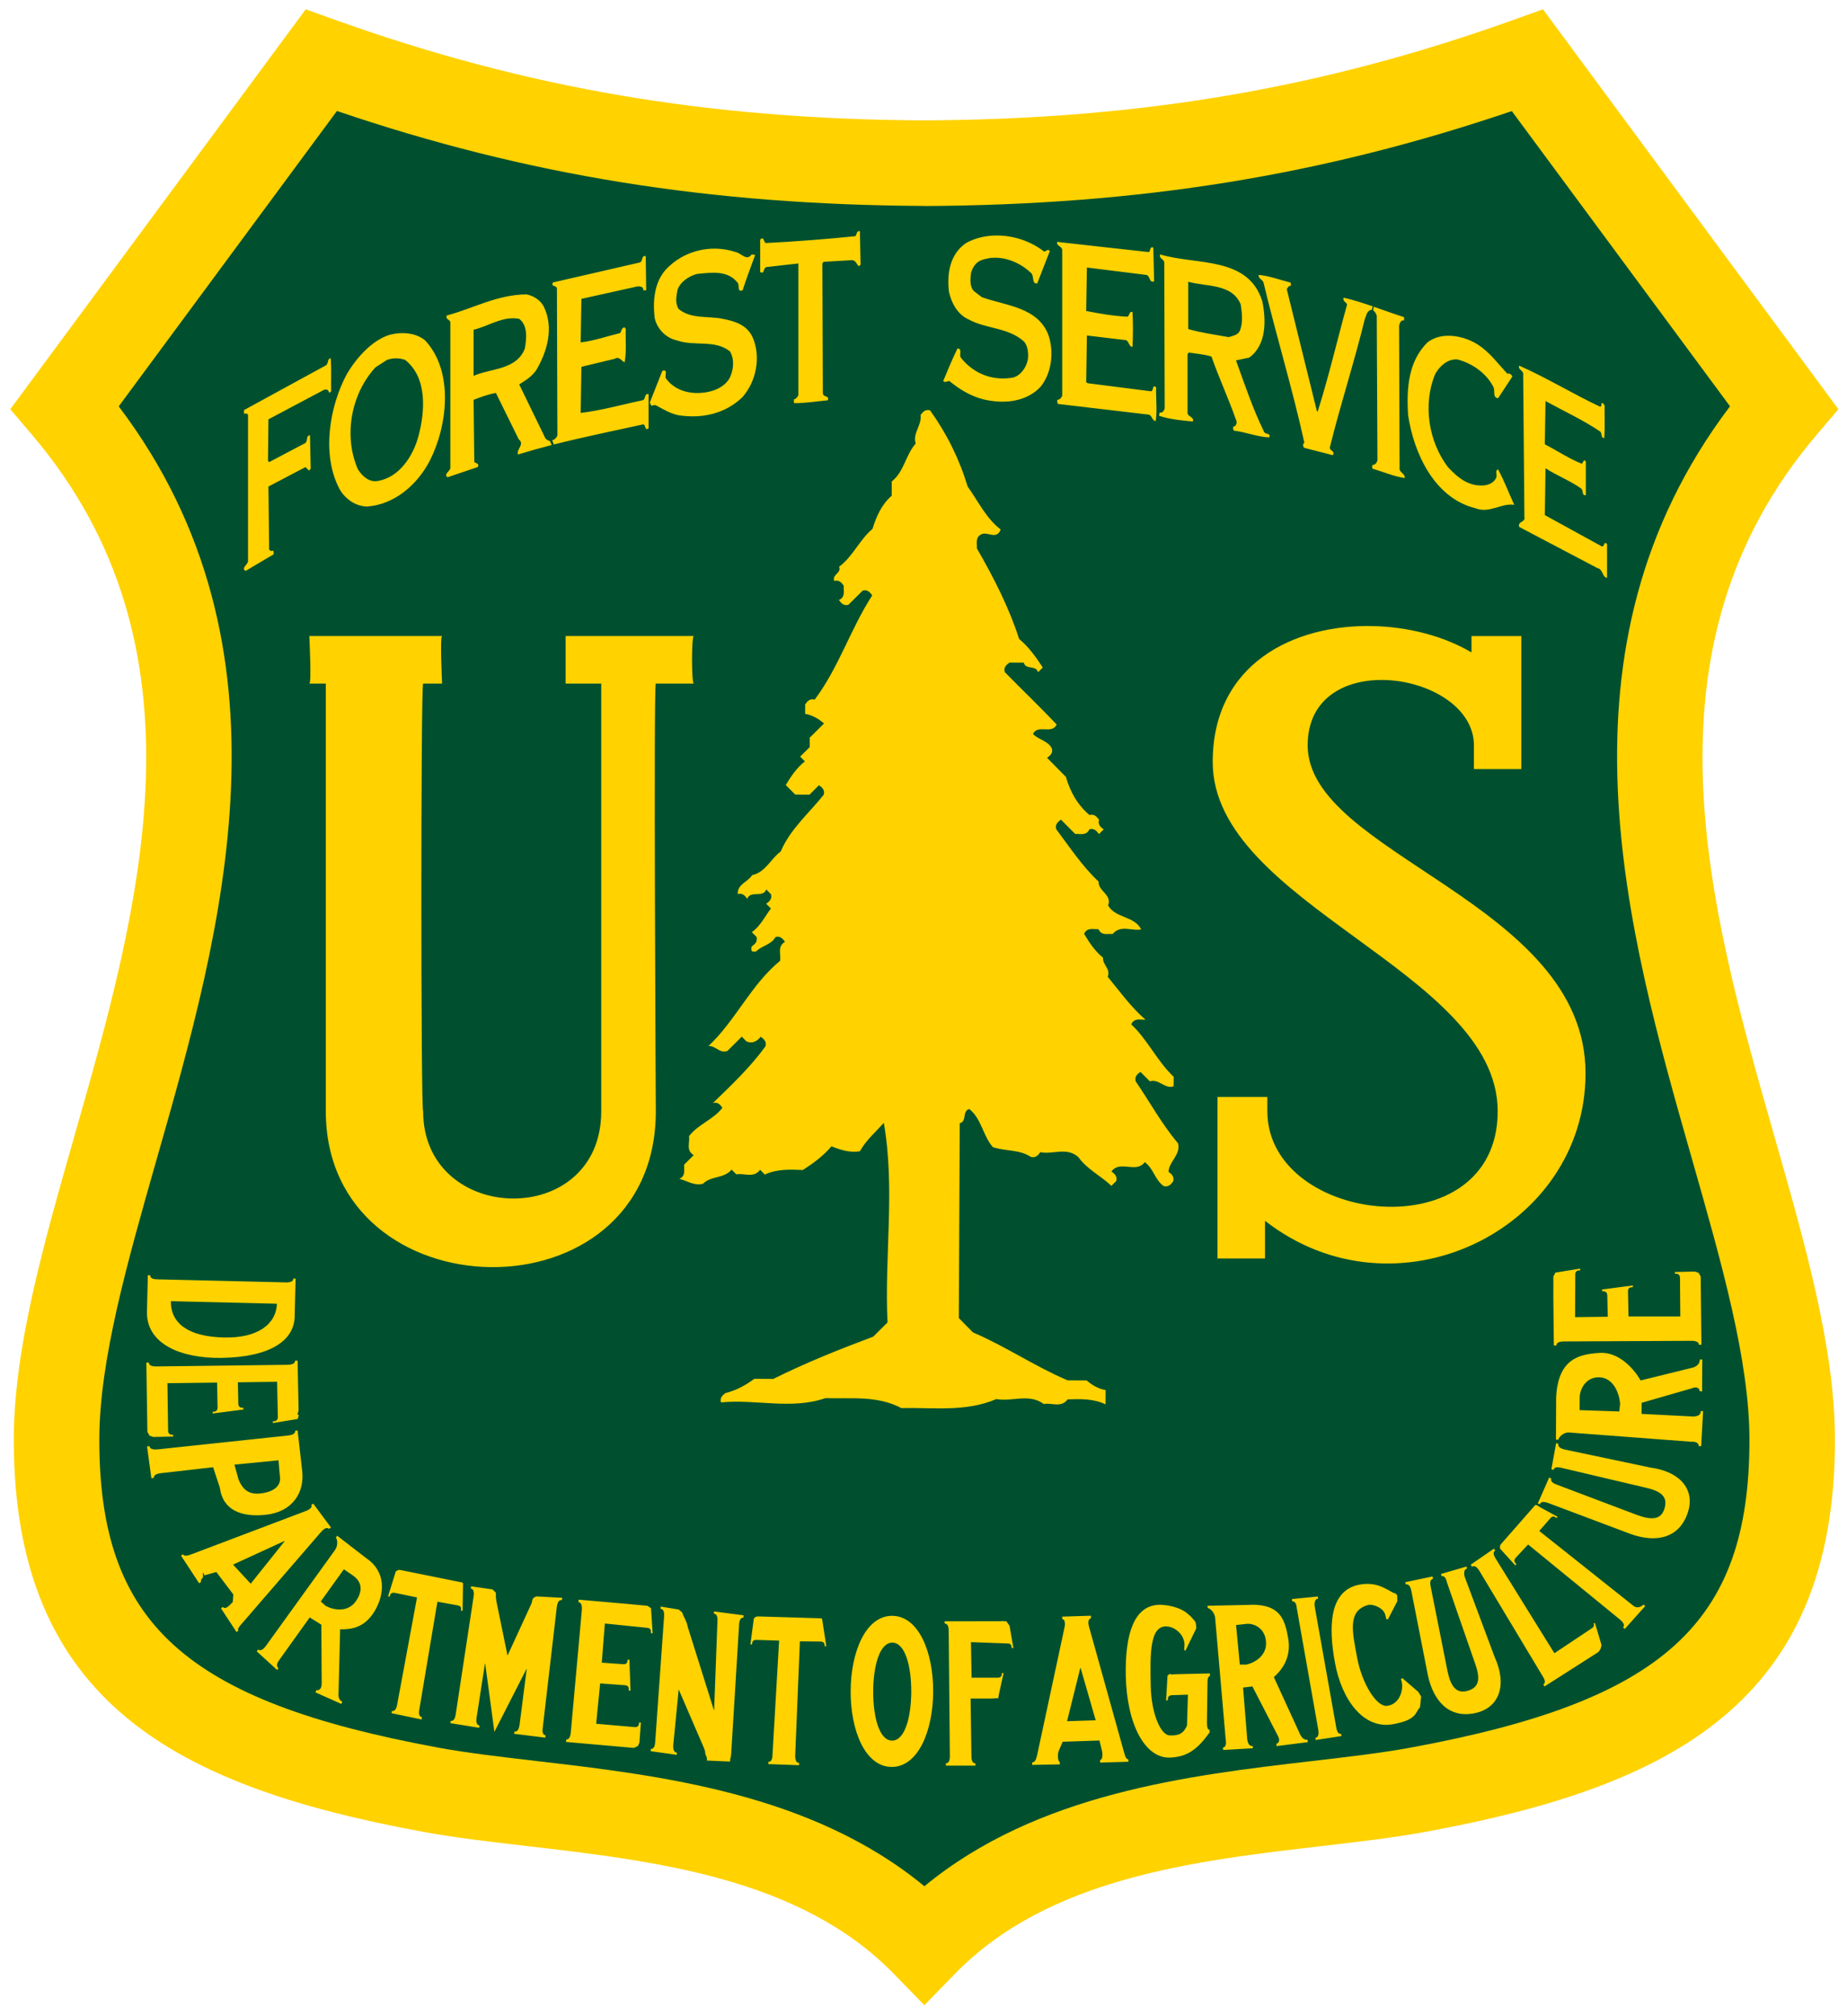
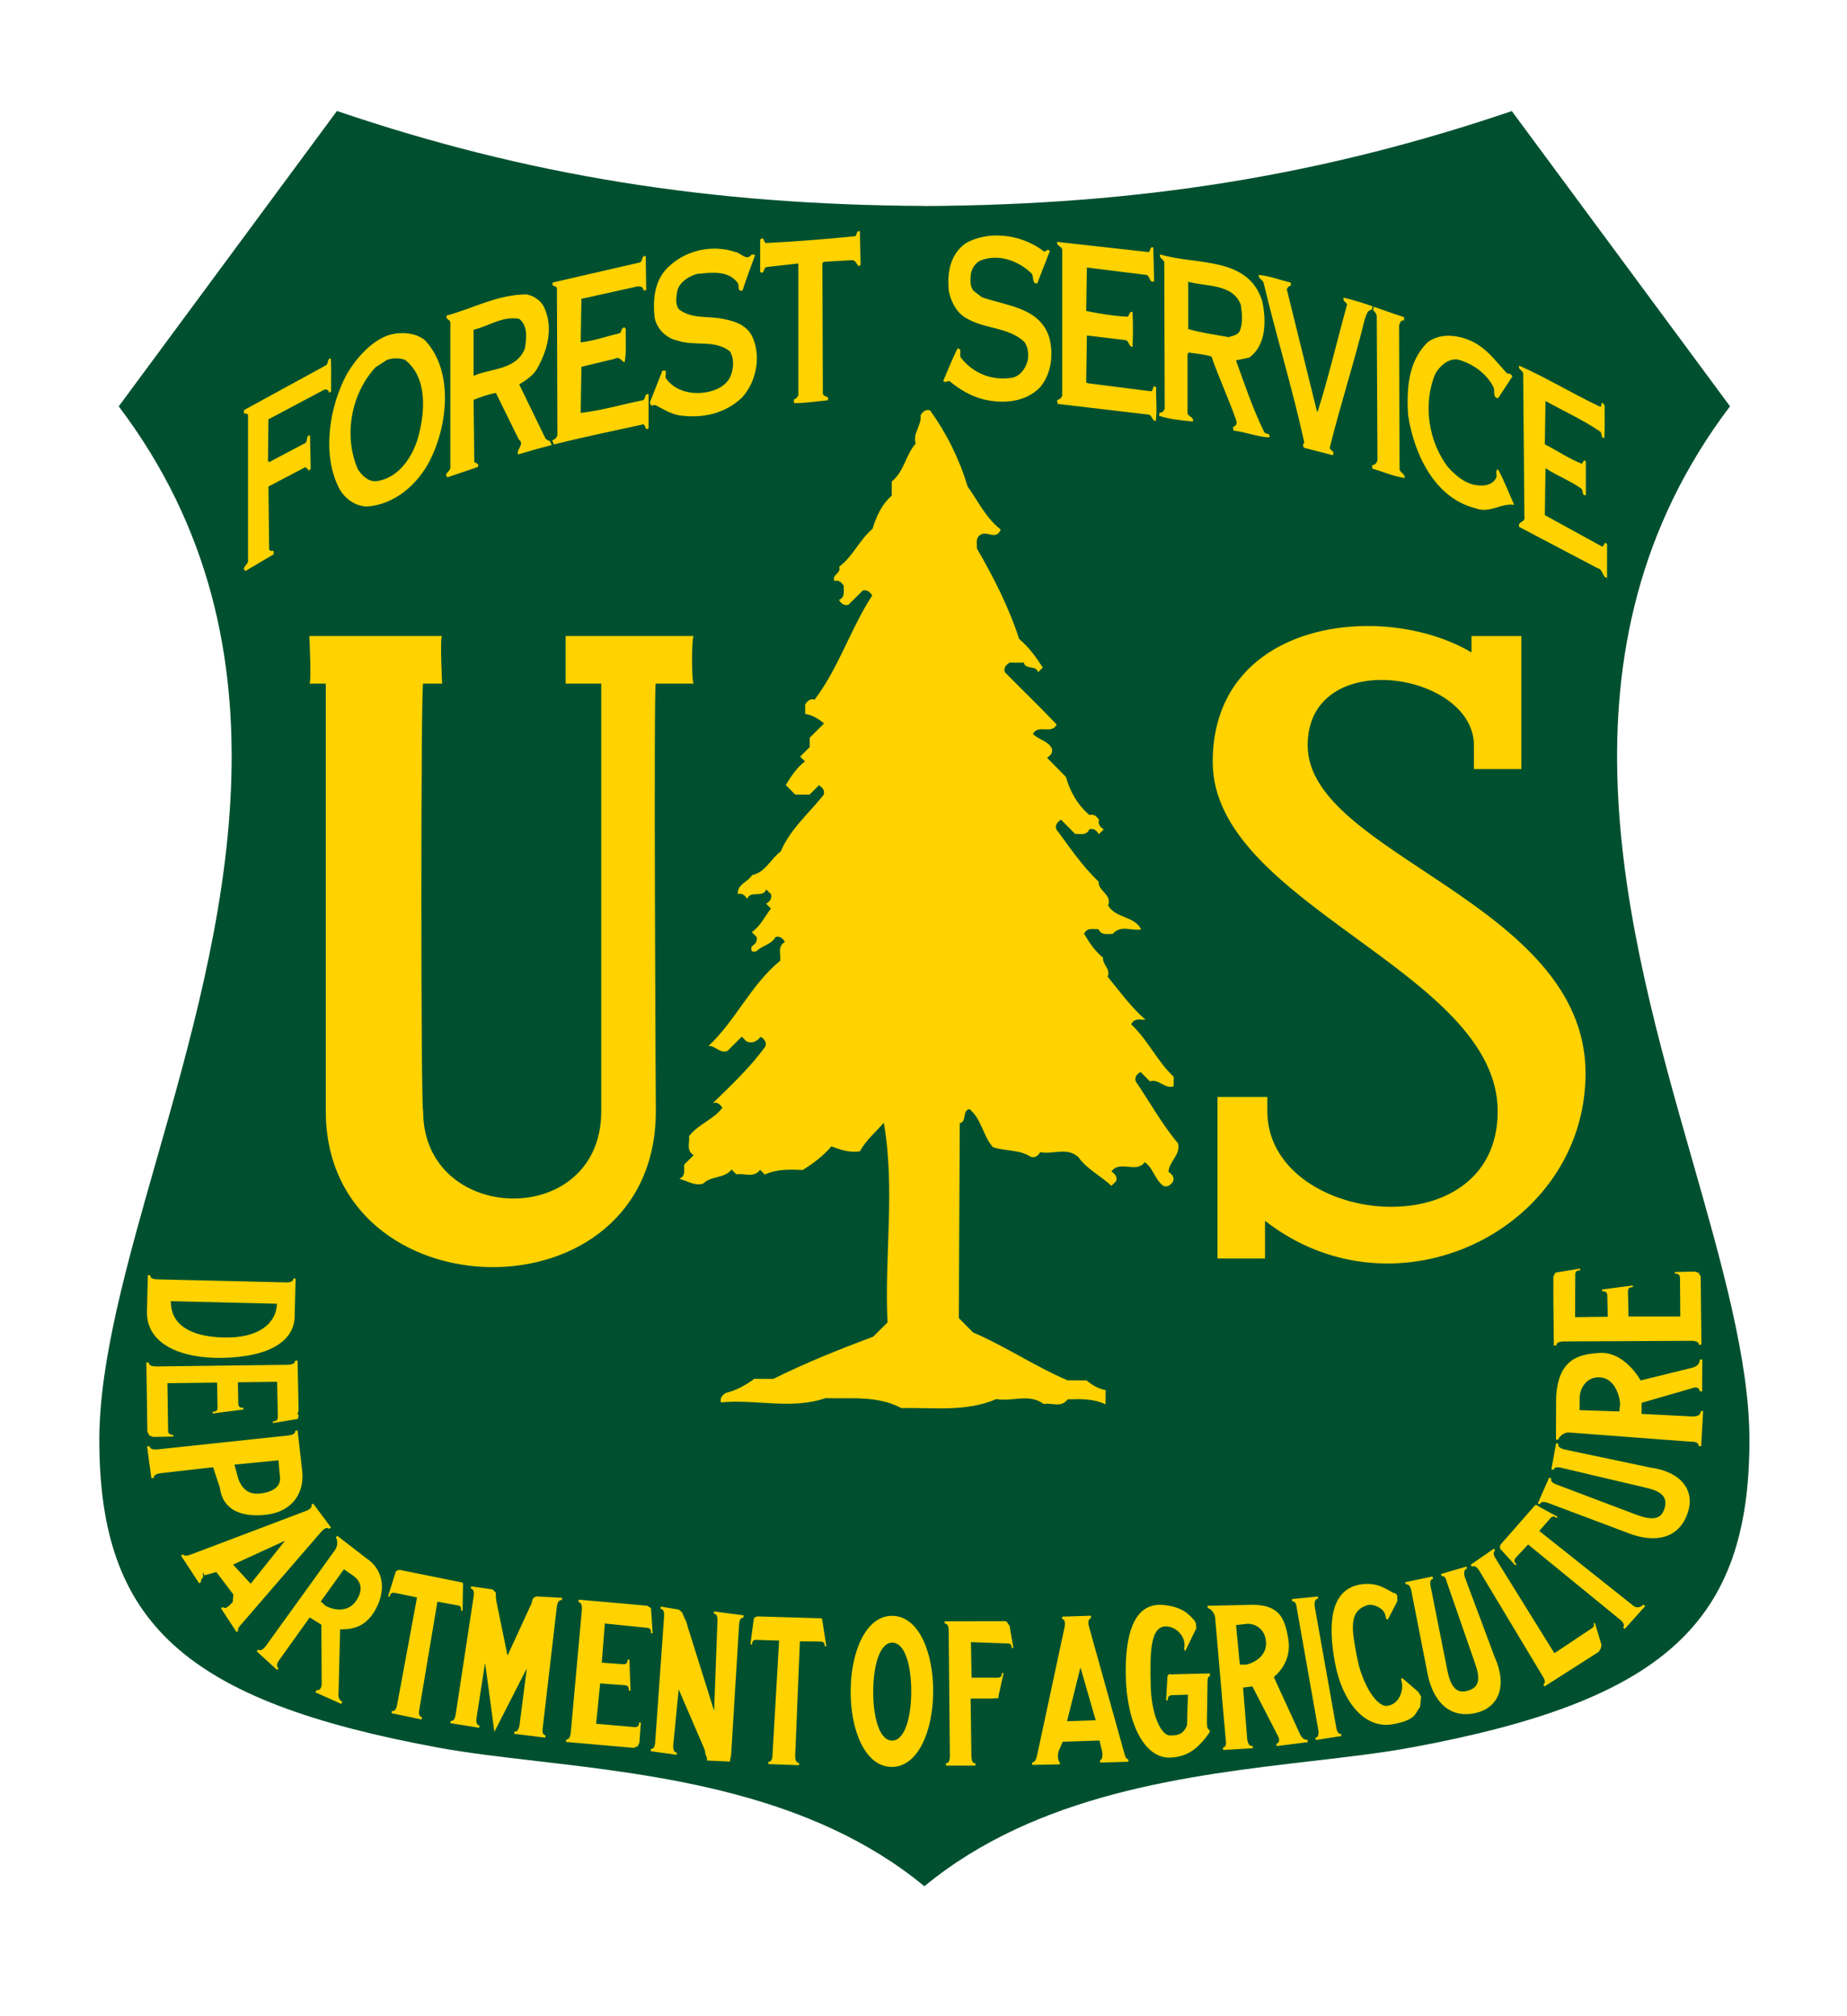
<svg xmlns="http://www.w3.org/2000/svg" preserveAspectRatio="xMidYMid slice" xml:space="preserve" height="120px" viewBox="0 0 182 198.395" width="110px" version="1.1">
  <g transform="matrix(1.25 0 0 -1.25 153.57 205.66)">
    <g>
-       <path d="m20.282 130.28 1.73 2.033-1.587 2.148-20.198 27.321-1.488 2.012-2.353-0.844c-15.039-5.376-29.343-7.814-46.384-7.899-17.021 0.085-31.328 2.523-46.367 7.899l-2.353 0.844-1.488-2.012-20.194-27.321-1.59-2.148 1.73-2.033c14.28-16.806 8.464-37.171 3.333-55.138-2.462-8.624-4.787-16.765-4.787-23.967 0-20.681 12.884-27.29 32.23-30.848 2.496-0.46 5.254-0.78 8.172-1.12 10.102-1.171 21.556-2.503 28.914-10.055l2.411-2.475 2.411 2.475c7.354 7.552 18.808 8.883 28.914 10.055 2.918 0.34 5.673 0.661 8.168 1.12 19.346 3.558 32.234 10.167 32.234 30.848 0 7.201-2.325 15.342-4.791 23.967-5.131 17.967-10.947 38.332 3.333 55.138" fill="#ffd200" />
      <path d="m-49.987 148.31c16.96 0.085 31.342 2.404 46.272 7.474l17.188-23.24c-14.457-19.1-8.124-41.291-2.997-59.249 2.329-8.158 4.529-15.863 4.529-22.118 0-14.437-6.742-20.552-26.714-24.226-2.278-0.419-4.927-0.725-7.732-1.052-9.752-1.134-21.675-2.54-30.545-9.857-8.873 7.317-20.797 8.723-30.548 9.857-2.806 0.327-5.451 0.633-7.729 1.052-19.976 3.674-26.714 9.789-26.714 24.226 0 6.255 2.196 13.96 4.525 22.118 5.131 17.957 11.461 40.15-2.996 59.244l17.188 23.252c14.934-5.07 29.312-7.388 46.258-7.474h0.017z" fill="#00502f" />
      <path d="m84.729 22.748c-0.349-0.068-0.28 0.328-0.442 0.494-2.903 0.302-6.031 0.536-8.814 0.676-0.234-0.047-0.167-0.748-0.563-0.326v3.178c0.468 0.255 0.256-0.395 0.631-0.489l3.131-0.353v12.976c-0.094 0.141-0.233 0.376-0.442 0.397 0.026 0.119-0.046 0.279 0.047 0.373 1.12 0 2.244-0.186 3.274-0.279 0.255-0.49-0.469-0.257-0.469-0.725l-0.047-12.742 0.119-0.162 2.805-0.166c0.349 0.025 0.422 0.328 0.609 0.562 0.115 0.047 0.161-0.047 0.229-0.115l-0.068-3.299zm13.382 0.428c-1.026 0.015-2.038 0.25-2.931 0.742-1.567 1.077-1.894 2.946-1.686 4.771 0.234 1.099 0.843 2.269 1.967 2.758 1.728 0.937 3.903 0.77 5.439 2.174 0.38 0.468 0.43 1.12 0.38 1.682-0.12 0.77-0.65 1.613-1.448 1.847-2.013 0.375-3.929-0.375-5.168-1.962-0.187-0.26 0.187-0.91-0.328-0.889-0.515 1.051-0.957 2.127-1.404 3.199 0.212 0.192 0.379 0 0.609 0 1.03 0.843 2.129 1.498 3.367 1.805 1.967 0.468 4.192 0.277 5.612-1.242 1.1-1.354 1.33-3.387 0.79-5.047-1.02-2.784-4.202-2.926-6.564-3.764l-0.797-0.607c-0.421-0.447-0.349-1.171-0.281-1.754 0.115-0.49 0.423-1.009 0.912-1.239 1.685-0.702 3.67-0.047 4.98 1.192 0.37 0.281 0.05 1.123 0.63 1.051l1.24-3.18c-0.19-0.281-0.37 0.047-0.56 0.047-1.3-1.024-3.049-1.609-4.759-1.584zm6.039 0.627c-0.09 0.421 0.48 0.422 0.5 0.793v14.355c-0.1 0.209-0.21 0.348-0.45 0.395-0.12 0.119 0.02 0.26 0 0.4l8.93 1.051c0.4 0.047 0.35 0.631 0.73 0.631 0.16-1.073 0-2.223 0.04-3.321-0.42-0.302-0.21 0.307-0.49 0.401l-6.24-0.795-0.16-0.094 0.07-4.605 3.69 0.441c0.49-0.021 0.38 0.657 0.8 0.678 0.06-1.12 0.06-2.316 0-3.436-0.36-0.072-0.26 0.397-0.52 0.469-1.4-0.072-2.74-0.307-4.04-0.562l0.07-4.278 5.82 0.725c0.44 0.047 0.28 0.841 0.8 0.629l-0.08-3.319c-0.37-0.136-0.25 0.327-0.44 0.446-2.88-0.307-6.08-0.681-9.03-1.004zm-33.355 0.677c-1.727-0.098-3.466 0.48-4.746 1.635-1.52 1.264-1.754 3.3-1.52 5.215 0.26 1.077 1.123 1.94 2.2 2.174 1.774 0.609 3.693-0.12 5.209 1.076 0.468 0.792 0.354 1.847-0.042 2.639-0.4 0.702-1.149 1.098-1.847 1.285-1.617 0.421-3.414 0.094-4.397-1.238-0.208-0.234 0.255-0.978-0.375-0.77l-1.238 3.133 0.17 0.307c0.098-0.047 0.227-0.073 0.393-0.073 0.749 0.396 1.446 0.838 2.289 1.004 2.315 0.353 4.584-0.166 6.244-1.754 1.4-1.54 1.893-4.043 1.004-5.984-0.583-1.192-1.801-1.541-2.924-1.754-1.447-0.302-3.086 0.047-4.324-0.957-0.375-0.562-0.235-1.265-0.116-1.895 0.281-0.817 1.146-1.355 1.916-1.564 1.426-0.14 3.013-0.375 3.975 0.838 0.255 0.213-0.072 1.007 0.516 0.773 0.374-1.17 0.817-2.314 1.238-3.484l-0.35-0.043c-0.493 0.698-1.029-0.145-1.57-0.234-0.555-0.188-1.129-0.296-1.705-0.329zm43.505 0.559c-0.17 0.375 0.38 0.469 0.4 0.797l0.04 14.355c-0.04 0.188-0.23 0.489-0.49 0.395l-0.07 0.328c1.05 0.349 2.25 0.469 3.33 0.563 0.16-0.469-0.5-0.444-0.52-0.844v-5.776l0.12-0.162c0.74 0.115 1.54 0.163 2.24 0.397 0.73 2.107 1.68 4.116 2.41 6.219 0.14 0.259 0.04 0.654-0.28 0.679 0.02 0.141-0.05 0.329 0.12 0.397 1.16 0.14 2.29 0.609 3.43 0.656 0.19-0.468-0.4-0.256-0.51-0.563-1.1-2.242-1.9-4.651-2.76-7.013l1.31-0.281c1.68-1.213 1.68-3.622 1.28-5.541-1.4-4.465-6.5-3.529-10.05-4.606zm-50.804 0.162c-0.274 0.059-0.135 0.553-0.459 0.635l-8.533 1.961c-0.213 0.494 0.348 0.213 0.394 0.609l0.047 14.424c-0.047 0.213-0.281 0.447-0.515 0.494l0.166 0.416c2.911-0.736 5.874-1.335 8.81-1.982 0.281 0.093 0.12 0.675 0.516 0.394v-3.365c-0.468-0.094-0.235 0.535-0.61 0.608-2.03 0.421-4.041 1.004-6.076 1.238l0.073-4.535 3.293-0.793c0.446-0.281 0.68 0.256 0.957 0.349 0.212-1.03 0.074-2.175 0.121-3.273l-0.121-0.166c-0.303 0.025-0.301 0.375-0.442 0.562-1.285 0.307-2.57 0.774-3.881 0.914l0.073-4.281 5.255-1.166c0.307-0.093 0.868-0.14 0.842 0.328 0.094-0.025 0.235 0.047 0.282-0.047l-0.047-3.32c-0.059-0.012-0.106-0.012-0.145-0.004zm60.504 1.852c-0.07 0.349 0.38 0.467 0.47 0.744 1.26 5.286 2.85 10.427 4.02 15.76-0.19 0.161-0.14 0.396 0 0.515l2.81 0.723c0.26-0.468-0.42-0.421-0.28-0.842 1.05-4.23 2.4-8.346 3.43-12.576 0.16-0.328 0.19-0.844 0.68-0.891l0.09-0.34c-0.95-0.323-1.9-0.63-2.85-0.851-0.16 0.349 0.28 0.444 0.33 0.678-0.98 3.507-1.8 7.085-2.9 10.541l-0.07-0.043-2.97-12.018c0.12-0.162 0.16-0.328 0.4-0.328-0.02-0.115 0.05-0.303-0.07-0.328-1.03-0.255-2.06-0.651-3.09-0.744zm-6.94 0.676c1.75 0.493 4.35 0.167 5.17 2.244 0.12 0.817 0.25 1.825-0.12 2.642-0.23 0.375-0.68 0.442-1.07 0.561-1.27-0.234-2.7-0.421-3.98-0.795v-4.652zm-65.154 1.24c-2.898 0.025-5.238 1.378-7.855 2.08-0.162 0.421 0.375 0.375 0.353 0.724v14.262c0 0.349-0.702 0.608-0.281 0.932l2.971-1.004c0.208-0.328-0.145-0.375-0.332-0.49l-0.069-6.125c0.703-0.281 1.498-0.561 2.196-0.68l2.248 4.562c0.63 0.49-0.26 0.98-0.073 1.495 1.099-0.337 2.21-0.645 3.325-0.934l-0.198-0.404c-0.157-0.013-0.305-0.118-0.416-0.229l-2.591-5.33c0.608-0.374 1.239-0.77 1.681-1.404 1.098-1.869 1.753-4.208 0.723-6.285-0.349-0.634-1.005-1.03-1.682-1.17zm83.424 1.217l-0.07 0.353c0.18 0.102 0.29 0.335 0.36 0.51l0.07 14.142c0.02 0.281-0.25 0.61-0.51 0.563 0.02 0.119-0.05 0.281 0.04 0.375 1.06 0.302 2.11 0.77 3.16 0.91 0.03-0.421-0.42-0.488-0.51-0.842l-0.05-14.144c0.05-0.209 0.16-0.608 0.49-0.514v-0.328c-0.99-0.315-1.98-0.681-2.98-1.025zm-84.748 1.134c0.197 0.001 0.397 0.019 0.602 0.057 0.864 0.655 0.722 1.941 0.556 2.92-0.817 2.128-3.365 1.94-5.047 2.689v-4.537c1.311-0.305 2.512-1.132 3.889-1.129zm-11.232 1.473c-0.31 0.022-0.617 0.074-0.909 0.15-1.753 0.537-3.272 2.266-4.209 3.832-1.728 3.18-2.548 7.972-0.722 11.385 0.583 0.983 1.587 1.66 2.685 1.686 2.716-0.188 4.959-2.154 6.176-4.491 1.749-3.413 2.404-8.789-0.447-11.853-0.683-0.578-1.645-0.776-2.574-0.709zm103.1 0.254c-0.66 0.037-1.29 0.231-1.83 0.642-1.89 1.869-2.08 4.512-1.91 7.176 0.56 3.72 2.57 8.138 6.61 9.143 1.43 0.562 2.55-0.537 3.84-0.328-0.54-1.171-0.98-2.361-1.59-3.481-0.31 0.047-0.1 0.51-0.17 0.77-0.21 0.515-0.72 0.75-1.23 0.797-1.48 0.115-2.55-0.729-3.54-1.801-1.91-2.503-2.5-6.198-1.24-9.19 0.45-0.77 1.22-1.472 2.16-1.404 1.42 0.353 2.87 1.336 3.57 2.736 0.16 0.354-0.12 1.032 0.45 1.079l1.4-2.129c-0.07-0.188-0.26-0.35-0.49-0.282-0.98-1.051-1.73-2.106-2.92-2.877-0.86-0.54-2.02-0.914-3.11-0.851zm-109.83 2.209c-0.374 0.047-0.167 0.561-0.516 0.723l-8.017 4.376v0.348c0.162 0 0.375-0.046 0.396 0.162v14.356c-0.021 0.349-0.723 0.701-0.234 0.957l2.758-1.633c-0.022-0.119 0.046-0.281-0.069-0.375-0.119 0.115-0.281 0-0.375-0.072l-0.072-6.219 3.649-1.914 0.353 0.347 0.16-0.181-0.068-3.299c-0.494 0.047-0.093 0.676-0.607 0.842l-3.415 1.801-0.115-0.12 0.043-4.089 5.287-2.805c0.234-0.166 0.608-0.234 0.676 0.162 0.094 0.026 0.141-0.047 0.213-0.115-0.026-1.077 0.047-2.201-0.047-3.252zm6.449 0.006c0.313 0 0.623 0.053 0.891 0.16 2.196 1.753 1.962 5.072 1.285 7.57-0.515 1.873-1.846 3.954-3.928 4.328-0.889 0.188-1.567-0.446-2.009-1.123-1.452-3.294-0.677-7.456 1.728-10.052l1.123-0.723c0.281-0.107 0.597-0.16 0.91-0.16zm110.58 0.722c-0.16 0.396 0.44 0.489 0.39 0.838l0.12 14.028c0.14 0.583-0.7 0.42-0.51 1.004l7.69 4.044c0.59 0.12 0.47 0.915 0.96 0.961v-3.32c-0.35-0.353-0.19 0.234-0.51 0.234l-5.62-3.085 0.07-4.61c1.12 0.728 2.37 1.197 3.47 1.967 0.3 0.162 0.06 0.771 0.5 0.678v-3.321l-0.16-0.115-0.23 0.35c-1.21-0.468-2.43-1.286-3.65-1.916l0.07-4.256c1.78 0.983 3.63 1.822 5.33 2.967 0.31 0.166 0.05 0.656 0.45 0.681 0.09-1.03 0.02-2.2 0.04-3.205l-0.16-0.234c-0.3-0.068-0.04 0.306-0.28 0.353-2.69-1.264-5.31-2.876-7.97-4.043zm-58.312 4.37c-0.273 0.035-0.461 0.246-0.633 0.492 0.141 0.987-0.804 1.787-0.48 2.804-0.996 1.111-1.132 2.763-2.358 3.729 0 0.468-0.004 0.936-0.004 1.4-1 0.877-1.512 2.034-1.89 3.264-1.286 1.077-1.927 2.716-3.289 3.725 0.272 0.612-0.745 0.787-0.473 1.4 0.451-0.123 0.706 0.145 0.932 0.473-0.039 0.506 0.187 1.106-0.477 1.4 0.226 0.328 0.481 0.594 0.932 0.471 0.472-0.468 0.94-0.931 1.408-1.395 0.455-0.123 0.712 0.145 0.937 0.473-2.132 3.286-3.291 7.102-5.666 10.256-0.451-0.128-0.705 0.137-0.935 0.465 0 0.31-0.004 0.624-0.004 0.935 0.719 0.124 1.318 0.477 1.863 0.945-0.468 0.464-0.936 0.929-1.408 1.397 0 0.311-0.004 0.621-0.004 0.932-0.315 0.31-0.626 0.62-0.941 0.931l0.468 0.469c-0.804 0.634-1.365 1.464-1.884 2.328 0.31 0.315 0.621 0.629 0.931 0.94 0.468 0 0.932 0.006 1.405 0.009 0.31-0.31 0.624-0.621 0.935-0.931 0.328 0.229 0.597 0.484 0.465 0.939-1.451 1.83-3.294 3.366-4.234 5.588-0.992 0.711-1.478 2.035-2.819 2.324-0.396 0.677-1.45 0.857-1.412 1.865 0.456-0.127 0.71 0.14 0.932 0.467 0.34-0.885 1.536-0.043 1.877-0.924 0.157 0.158 0.305 0.312 0.463 0.469 0.127 0.456-0.141 0.712-0.473 0.938 0.157 0.153 0.311 0.309 0.469 0.466-0.605 0.796-1.034 1.733-1.881 2.329 0.153 0.157 0.307 0.311 0.465 0.468 0.123 0.456-0.145 0.71-0.473 0.936-0.119 0.43 0.003 0.613 0.463 0.469 0.557-0.558 1.468-0.64 1.877-1.393 0.455-0.128 0.706 0.141 0.932 0.473-0.784 0.459-0.371 1.231-0.477 1.865-2.877 2.354-4.37 5.865-7.051 8.385 0.677-0.06 1.123 0.78 1.867 0.48 0.469-0.47 0.936-0.94 1.409-1.4 0.153 0.16 0.307 0.31 0.464 0.47 0.601 0.25 1.03-0.02 1.405-0.46 0.327 0.23 0.592 0.48 0.465 0.94-1.499 2.07-3.351 3.81-5.172 5.58 0.455-0.12 0.706 0.14 0.931 0.47-0.893 1.17-2.395 1.62-3.285 2.79 0.094 0.64-0.324 1.4 0.459 1.87-0.315 0.31-0.629 0.63-0.939 0.93-0.039 0.51 0.187 1.11-0.477 1.4 0.775 0.19 1.476 0.72 2.336 0.48 0.775-0.79 2.085-0.49 2.813-1.39 0.153 0.16 0.307 0.32 0.464 0.47 0.779-0.15 1.698 0.41 2.34-0.45 0.158 0.16 0.312 0.31 0.465 0.47 1.2-0.56 2.474-0.5 3.746-0.45 1.03-0.66 2.017-1.38 2.813-2.33 0.902 0.36 1.813 0.65 2.804 0.49 0.596-1.09 1.545-1.88 2.354-2.8 1.136 6.54 0.046 13.1 0.365 19.64-0.468 0.47-0.936 0.93-1.408 1.4-3.341 1.25-6.644 2.57-9.84 4.16-0.621-0.01-1.248-0.01-1.869-0.01-0.856 0.63-1.77 1.14-2.813 1.39-0.327 0.22-0.596 0.48-0.472 0.93 3.422-0.34 6.899 0.74 10.291-0.42 2.524 0.08 5.104-0.28 7.474 0.98 3.141-0.08 6.332 0.41 9.354-0.89 1.545 0.29 3.21-0.59 4.67 0.49 0.78-0.16 1.71 0.41 2.35-0.46 1.27-0.04 2.54-0.08 3.73 0.49 0.01-0.47 0.01-0.94 0.01-1.4-0.72-0.13-1.32-0.48-1.87-0.95-0.62 0-1.24 0-1.87-0.01-3.21-1.36-6.114-3.35-9.323-4.72-0.468-0.47-0.93-0.94-1.394-1.41 0.029-6.39 0.064-12.78 0.093-19.17 0.737-0.18 0.207-1.21 0.944-1.4 1.213 0.98 1.333 2.64 2.316 3.75 1.222 0.42 2.604 0.21 3.734 0.96 0.46 0.13 0.71-0.14 0.94-0.46 1.23 0.25 2.6-0.54 3.74 0.48 0.86 1.2 2.21 1.84 3.26 2.83 0.15-0.16 0.31-0.32 0.47-0.47 0.13-0.45-0.14-0.71-0.47-0.94 0.86-1.17 2.43 0.23 3.28-0.92 0.86 0.6 1.01 1.76 1.86 2.35 0.45 0.13 0.71-0.14 0.94-0.46 0.13-0.46-0.14-0.71-0.46-0.94 0.05-1.03 1.22-1.67 0.94-2.8-1.6-1.89-2.78-4.07-4.17-6.1-0.13-0.46 0.14-0.71 0.47-0.93l0.93 0.93c0.87-0.29 1.46 0.78 2.33 0.49 0-0.31 0.01-0.63 0.01-0.94-1.63-1.53-2.55-3.63-4.18-5.16 0.3-0.66 0.89-0.43 1.4-0.46-1.43-1.245-2.53-2.773-3.72-4.229 0.32-0.74-0.52-1.196-0.46-1.873-0.79-0.642-1.35-1.477-1.86-2.349 0.31-0.66 0.9-0.43 1.41-0.459 0.3 0.664 0.89 0.438 1.4 0.476 0.81-0.945 1.88-0.259 2.81-0.455-0.69-1.336-2.53-1.077-3.26-2.353 0.42-1.073-1-1.41-0.93-2.342-1.63-1.532-2.85-3.391-4.18-5.166-0.12-0.456 0.15-0.708 0.47-0.934 0.47 0.473 0.94 0.942 1.4 1.41 0.51-0.029 1.1 0.199 1.4-0.461 0.46-0.123 0.71 0.145 0.94 0.473 0.15-0.157 0.31-0.31 0.47-0.463-0.33-0.23-0.59-0.486-0.46-0.941-0.23-0.328-0.49-0.597-0.94-0.469-1.18-1.004-1.9-2.279-2.32-3.752-0.62-0.63-1.24-1.253-1.86-1.883 0.33-0.225 0.6-0.476 0.47-0.931-0.4-0.758-1.31-0.846-1.86-1.412 0.51-1.001 1.83 0.08 2.34-0.924-1.66-1.767-3.42-3.436-5.114-5.168-0.128-0.456 0.141-0.706 0.473-0.932 0.468 0.004 0.931 0.004 1.401 0.004 0.18 0.736 1.22 0.209 1.4 0.945 0.16-0.157 0.31-0.311 0.47-0.464-0.67-1.03-1.38-2.021-2.33-2.817-1.017-3.141-2.515-6.057-4.158-8.904 0.034-0.511-0.189-1.107 0.471-1.401 0.596-0.272 1.468 0.588 1.873-0.459-1.456-1.119-2.21-2.783-3.252-4.226-0.817-2.707-2.054-5.202-3.701-7.5-0.113-0.032-0.214-0.039-0.305-0.027zm43.872 21.253c-7.78-0.168-15.74 3.727-15.74 13.372 0 14.028 28.06 20.575 28.06 34.371 0 13.79-22.68 11.22-22.68 0v-1.41h-4.91v15.9h4.68v-3.71c12.85 10.02 31.56 0.9 31.56-14.52 0-16.837-27.36-21.513-27.36-32.264 0-9.819 16.37-7.248 16.37 0v2.336h4.67v-13.092h-4.91v1.609c-2.7-1.598-6.2-2.515-9.74-2.592zm-104.69 0.981s0.234 4.678 0 4.678h1.623v42.084c0 20.1 32.494 20.8 32.494 0 0 0-0.234-42.084 0-42.084h3.74c-0.234 0-0.234-4.678 0-4.678h-12.623v4.678h3.508v42.084c0 11.68-17.535 11.22-17.535 0-0.235 0-0.235-42.084 0-42.084h1.867s-0.23-4.678 0-4.678h-13.074zm125.13 62.242l-2.44 0.4-0.2 0.39c0.01 0.2 0 1.73 0 2.09l0.05 4.69h0.25c-0.01-0.21 0.16-0.4 0.77-0.4l12.47-0.06c0.62-0.01 0.79 0.18 0.79 0.39l0.25-0.01-0.07-6.61c0-0.35-0.38-0.42-0.1-0.42l-0.47-0.17-1.97 0.05v0.16c0.29 0 0.49 0.07 0.5 0.42l0.03 3.79h-5.1v-0.02l-0.05-2.44c-0.01-0.35 0.2-0.42 0.48-0.42v-0.17l-3.03 0.4v0.17c0.29-0.01 0.5 0.06 0.51 0.41l0.05 2.09v0.01l-3.22 0.04v-0.01l0.02-4.17c-0.01-0.35 0.2-0.42 0.48-0.43v-0.17zm-141.03 0.65l-0.088 3.57c-0.076 3.2 3.332 4.63 7.354 4.57 4.792-0.08 7.248-1.71 7.193-4.25l0.09-3.55-0.227-0.01c-0.004 0.22-0.157 0.39-0.718 0.38l-12.676-0.3c-0.562-0.01-0.705-0.2-0.701-0.41h-0.227zm2.266 2.56h0.025l10.418 0.25c-0.068 1.98-1.847 3.41-5.248 3.32-3.401-0.08-5.221-1.34-5.195-3.57zm140.7 5.09c-1.98 0.12-4.12 0.53-4.3 4.39l-0.02 4.14 0.24 0.01c0-0.19 0.46-0.74 1.04-0.71l12.02 0.91c0.58-0.03 0.75 0.18 0.77 0.44l0.23-0.01 0.19-3.45-0.24 0.01c0.02 0.26-0.12 0.49-0.7 0.53l-5.12-0.26 0.01-1.09 4.92-1.42c0.26-0.1 0.36-0.1 0.43-0.09 0.2 0.01 0.35 0.16 0.37 0.37l0.23 0.02 0.02-3.14-0.24-0.01c0 0.41-0.26 0.66-0.67 0.8l-5.16 1.27c-0.58-1.02-2.07-2.83-4.02-2.71zm-128.47 0.76c0.004 0.22-0.157 0.4-0.769 0.41h-0.002l-12.844 0.16c-0.617 0.01-0.783-0.17-0.783-0.38h-0.246l0.101 6.72c0.004 0.35 0.383 0.42 0.098 0.43l0.472 0.17 1.975-0.04-0.004-0.17c-0.285 0-0.489-0.07-0.498-0.41l-0.068-4.67 4.89-0.06v0.01l0.047 2.43c0.004 0.35-0.201 0.43-0.486 0.43v0.17l3.031-0.39-0.004-0.17c-0.285 0.01-0.489-0.06-0.498-0.41l-0.043-2.08v-0.02l3.865-0.05v0.01l0.069 3.45c0.004 0.35-0.201 0.42-0.487 0.43v0.17l2.444-0.4 0.119-0.4c-0.289 0.01-0.025-0.18-0.033-0.53l-0.098-4.81h-0.248zm128.37 1.64c1.44 0.01 2.01 1.56 2.1 2.59l-0.08 0.77-3.91-0.13 0.01-1.25c0-0.74 0.55-1.99 1.88-1.98zm-128.12 5.23l-0.242 0.03c0.025 0.21-0.114 0.4-0.723 0.47l-12.791 1.36c-0.608 0.06-0.795-0.1-0.82-0.31l-0.248 0.02 0.426 3.13 0.248-0.03c-0.026-0.2 0.109-0.4 0.722-0.47l5.108-0.58 0.664 2.01c0.285 2.23 2.149 2.92 4.511 2.67 2.626-0.28 3.869-2.17 3.588-4.39l-0.443-3.91zm123.92 1.25l-0.47 2.57 0.22 0.06c0.05-0.21 0.24-0.34 0.78-0.2l8.16 1.92c1.47 0.32 2.38 0.81 1.97 2.11-0.34 1.1-1.29 1.11-2.66 0.62l-7.94-3c-0.53-0.19-0.61-0.41-0.54-0.61l-0.21-0.08-1.12 2.55 0.21 0.07c0.07-0.2 0.27-0.32 0.8-0.13l8.14 3.06c2.34 0.84 4.69 0.53 5.59-2.01 0.82-2.27-0.64-4.13-3.66-4.53l-8.46-1.78c-0.54-0.14-0.64-0.36-0.59-0.56l-0.22-0.06zm-125.8 1.69l0.127 1.49c0.175 0.91-0.417 1.57-1.826 1.76-1.098 0.15-1.799-0.26-2.246-1.39l-0.396-1.44 4.341-0.42zm3.42 4.26l-0.187 0.12c0.072 0.18-0.016 0.3-0.199 0.43-0.124 0.09-0.315 0.17-0.409 0.2l-11.07 4.19c-0.664 0.26-0.805 0.22-0.971 0.05l-0.183 0.13 1.785 2.72 0.182-0.13c-0.026-0.14 0.005-0.29 0.175-0.41 0.077-0.05-0.086-0.95 0.157-0.24l1.179-0.33 1.672 2.21-0.055 0.74c-0.144 0.15-0.328 0.35-0.494 0.47-0.2 0.14-0.339 0.16-0.484 0.02l-0.184 0.13 1.528 2.33 0.183-0.12c-0.127-0.19 0.149-0.48 0.354-0.71l7.754-8.97c0.115-0.13 0.221-0.24 0.328-0.32 0.2-0.14 0.366-0.13 0.498-0.03l0.187-0.13-1.746-2.35zm120.37 0.13c-0.05 0.01-0.09 0.06-0.16 0.14l-3.25 3.7c-0.16 0.21-0.1 0.26-0.1 0.26l-0.01 0.19 1.51 1.66 0.11-0.13c-0.2-0.17-0.3-0.35-0.07-0.62l1.22-1.31 9.06 7.4c0.43 0.37 0.43 0.6 0.29 0.76l0.17 0.15 2.01-2.25-0.17-0.15c-0.14 0.16-0.6 0.47-1.02 0.1l-9.24-7.34 1.08-1.24c0.22-0.27 0.41-0.21 0.61-0.03l0.11-0.13-1.73-0.94-0.25-0.16c-0.08-0.04-0.13-0.07-0.17-0.06zm-118.01 3.03l-0.137 0.19c0.136 0.09 0.26 0.73-0.076 1.21l-6.801 9.43c-0.341 0.47-0.593 0.49-0.776 0.37l-0.13 0.18 2.007 1.83 0.137-0.18c-0.183-0.13-0.251-0.36 0.09-0.83l2.978-4.16 1.145 0.71 0.035 5.8c-0.017 0.27-0.056 0.36-0.09 0.43-0.085 0.17-0.259 0.27-0.429 0.21l-0.098 0.22 2.549 1.14 0.101-0.22c-0.323-0.14-0.415-0.46-0.373-0.89l0.157-6.23c1.038 0.01 2.384-0.11 3.388-1.78 1.022-1.7 1.145-3.89-0.801-5.21l-2.876-2.22zm-5.202 0.52l0.018 0.03-3.334 4.17-1.736-1.88 5.052-2.32zm119.1 0.75l-2.29 1.58 0.13 0.2c0.17-0.12 0.41-0.09 0.71 0.38l6.25 10.4c0.3 0.47 0.23 0.69 0.06 0.81l0.12 0.19 5.11-3.26c0.29-0.19 0.21-0.13 0.42-0.47l0.08-0.35-0.65-2.18-0.14 0.09c0.14 0.22-0.02 0.36-0.32 0.55l-3.53 2.35-5.77-9.29c-0.3-0.47-0.24-0.7-0.06-0.81l-0.12-0.19zm-2.7 1.76l-2.51 0.73 0.05 0.22c0.2-0.05 0.41 0.06 0.53 0.61l2.74 7.89c0.51 1.41 0.58 2.45-0.75 2.79-1.11 0.29-1.63-0.51-1.93-1.93l-1.66-8.33c-0.12-0.55 0.03-0.73 0.23-0.77l-0.05-0.23-2.68 0.56 0.05 0.22c0.2-0.04 0.42 0.06 0.54 0.61l1.64 8.36c0.53 2.43 2.03 4.26 4.66 3.69 2.36-0.51 3.17-2.74 1.91-5.51l-2.96-7.92c-0.12-0.54 0.03-0.73 0.24-0.78l-0.05-0.21zm-110.54 0.27l0.873 0.6c0.519 0.35 1.251 1.14 0.336 2.5-0.801 1.19-2.214 0.92-2.989 0.51l-0.498-0.44 2.278-3.17zm5.552 0.07c-0.255-0.03-0.271 0.05-0.271 0.05l-0.166 0.08-0.766 2.46 0.166 0.03c0.047-0.26 0.147-0.43 0.496-0.37l2.19 0.45-1.955 10.54c-0.102 0.56-0.305 0.67-0.514 0.63l-0.043 0.22 2.957 0.62 0.043-0.22c-0.208-0.04-0.362-0.22-0.26-0.77l1.78-10.6 1.984 0.36c0.345 0.06 0.377 0.25 0.33 0.51l0.166 0.03 0.035-2.28 0.008-0.29c0.004-0.19-0.024-0.22-0.228-0.25l-5.952-1.2zm95.164 1.37c-0.22 0-0.46 0.02-0.71 0.07-3.01 0.56-3.08 4.17-2.41 7.74 0.66 3.57 2.79 6.55 5.74 5.99 2.32-0.43 2.12-1.11 2.61-1.65 0.04-0.05 0.1-1.04 0.13-1.05l-0.28-0.47-1.59-1.37-0.12 0.13c0.03 0.09 0.06 0.18 0.08 0.28 0.17 0.9-0.28 2.18-1.44 2.33-1.04 0.13-2.47-2.16-2.96-4.74-0.47-2.53-0.97-4.6 1.06-5.18 0.51-0.14 1.59 0.3 1.72 1.01 0.04 0.17 0.09 0.27 0.07 0.35l0.18 0.06 0.93-1.8-0.01-0.56s-0.16-0.25-0.26-0.23c-0.12 0.02-0.49-0.27-1.07-0.54-0.44-0.21-0.99-0.38-1.67-0.37zm-88.187 0.24l-0.035 0.22c0.208 0.03 0.366 0.21 0.281 0.77l-1.766 11.61c-0.085 0.55-0.285 0.67-0.494 0.64l-0.033 0.22 2.834 0.46 0.033-0.23c-0.208-0.03-0.366-0.21-0.285-0.76l0.822-5.31h0.03l0.902 6.7 3.15-6.17 0.03 0.01-0.703 5.48c-0.086 0.56-0.29 0.68-0.499 0.65l-0.033 0.22 3.065 0.38 0.033-0.23c-0.209-0.03-0.365-0.2-0.279-0.76l1.386-11.9c0.081-0.56 0.286-0.68 0.494-0.64l0.034-0.23-2.545-0.14-0.268 0.13c-0.076 0.14-0.119 0.12-0.144 0.3-0.017 0.1-0.026 0.17-0.073 0.28l-2.338 5.08-0.025-0.01-1.098-5.35c-0.029-0.25-0.056-0.44-0.039-0.55 0.013-0.11-0.015-0.08-0.015-0.26l-0.321-0.31-2.101-0.3zm83.377 1l-2.55 0.25 0.01 0.23c0.22-0.02 0.41 0.11 0.46 0.67l2.12 11.99c0.08 0.56-0.08 0.73-0.29 0.76l0.03 0.22 2.54-0.39-0.04-0.22c-0.2 0.03-0.4-0.1-0.48-0.65l-2.12-11.9c-0.05-0.56 0.12-0.73 0.33-0.74l-0.01-0.22zm-72.789 0.31l-0.018 0.25c0.209 0.02 0.375 0.19 0.328 0.8l-1.082 11.96c-0.047 0.61-0.242 0.76-0.451 0.75l-0.021 0.24 6.584 0.58c0.349 0.03 0.456-0.35 0.435-0.06l0.207-0.45 0.145-1.97-0.166-0.02c-0.026 0.29-0.11 0.49-0.459 0.46l-3.78-0.33 0.393-3.97h0.012l2.429 0.18c0.349 0.03 0.405 0.24 0.379 0.52l0.17 0.02-0.109-3.06-0.166-0.01c-0.021 0.29-0.108 0.49-0.461 0.46l-2.076-0.15h-0.018l0.303-3.85h0.017l4.141 0.42c0.349 0.03 0.405 0.24 0.379 0.53l0.17 0.01-0.162-2.47-0.362-0.24c-0.2-0.01-1.731-0.16-2.08-0.19l-4.681-0.41zm57.049 0.51c-2.34 0.14-3.25 2.8-3.18 6.94 0.09 4.8 1.9 8.22 4.4 8.09 1.45-0.08 2.53-0.59 3.86-2.49v-0.24c-0.17-0.01-0.26-0.17-0.27-0.68l0.06-4.05c-0.01-0.36 0.09-0.53 0.24-0.57l-0.01-0.25-3.43 0.08c-0.35 0.01-0.26 0.06-0.55-0.03l-0.19 0.18-0.14 2.42h0.17c-0.01-0.29 0.06-0.49 0.41-0.51l1.57-0.05-0.09 3.03c-0.32 0.76-0.78 1.02-1.7 0.98-0.9-0.03-1.8-2.15-1.87-4.79-0.07-3.24-0.12-6.11 1.65-5.93 0.87 0.09 1.75 0.94 1.67 1.93l-0.03 0.34 0.11 0.14 1.09-2.24-0.05-0.48s-0.08-0.22-0.14-0.28c-0.21-0.2-0.2-0.29-0.73-0.72-0.52-0.43-1.42-0.74-2.36-0.81-0.17-0.02-0.33-0.02-0.49-0.01zm9.79 0.01c-0.32-0.03-0.69-0.02-1.1 0l-3.82 0.08 0.02 0.23c0.16-0.02 0.68 0.38 0.73 0.96l1.04 11.97c0.1 0.57-0.06 0.76-0.28 0.8l0.04 0.23 2.92-0.17-0.03-0.23c-0.22 0.04-0.44-0.07-0.53-0.65l-0.41-5.09 0.92-0.11 2.49 4.83c0.13 0.24 0.13 0.33 0.14 0.41 0.01 0.2-0.1 0.36-0.27 0.4l0.02 0.23 3.07-0.39-0.02-0.23c-0.34 0.03-0.58-0.2-0.76-0.59l-2.56-5.58c0.78-0.68 1.75-1.91 1.41-3.83-0.3-1.71-0.72-3.1-3.02-3.27zm-58.763 0.16l-0.012 0.23c0.209 0 0.382 0.17 0.348 0.72l-0.877 12.37c-0.03 0.56-0.221 0.7-0.43 0.69l-0.011 0.22 2.562 0.36 0.012-0.22c-0.209-0.01-0.384-0.17-0.354-0.73l0.53-5.44h0.025l2.426 5.62c0.11 0.27 0.17 0.42 0.162 0.57-0.004 0.13 0.152 0.4 0.178 0.54l-0.012 0.22 2.285 0.1 0.012-0.23c0.059-0.18 0.085-0.26 0.115-0.82l0.762-12.42c0.029-0.56 0.221-0.7 0.429-0.69l0.014-0.23-2.912-0.38-0.012 0.22c0.209 0.01 0.382 0.17 0.348 0.73l-0.326 8.75h-0.026l-2.486-7.91c-0.098-0.24-0.099-0.37-0.154-0.55-0.107-0.38-0.4-0.85-0.485-1.15l-0.34-0.28-1.771-0.29zm42.363 0.9l-2.83 0.09v0.24c0.2 0.03 0.26 0.19 0.27 0.43 0.01 0.16-0.03 0.38-0.06 0.48l-2.64 12.31c-0.16 0.74-0.27 0.85-0.53 0.89l0.01 0.24 2.72-0.05-0.01-0.23c-0.14-0.06-0.18-0.38-0.18-0.6-0.01-0.1 0.03-0.31 0.06-0.45l0.41-0.95 3.62-0.12 0.19 0.77c0.05 0.22 0.09 0.32 0.1 0.54 0.01 0.26-0.02 0.57-0.23 0.62l0.01 0.24 2.78-0.08-0.01-0.24c-0.24 0.01-0.34-0.41-0.43-0.73l-3.41-12.22c-0.05-0.18-0.09-0.34-0.09-0.48-0.01-0.25 0.09-0.4 0.25-0.46v-0.24zm-19.566 0.01c-2.613-0.01-4.079 3.56-4.092 7.41-0.017 3.86 1.418 7.44 4.035 7.46 2.613 0.01 4.077-3.56 4.09-7.41 0.017-3.86-1.416-7.44-4.033-7.46zm-13.213 0.06c-0.26 0.01-0.264 0.08-0.264 0.08l-0.148 0.12-0.338 2.55h0.166c0.004-0.26 0.077-0.45 0.426-0.44l2.234 0.07-0.65 11.22c-0.005 0.56-0.192 0.71-0.401 0.71l-0.004 0.22 3.018 0.11 0.004-0.23c-0.209 0-0.391-0.15-0.383-0.71l0.463-11.25 2.018 0.02c0.353 0.01 0.418 0.19 0.418 0.45l0.166 0.01-0.35-2.26-0.043-0.29c-0.026-0.18-0.059-0.21-0.268-0.2l-6.064-0.18zm24.172 0.46c-0.092-0.01-0.186-0.01-0.283 0.01l-5.516 0.01v0.22c0.213 0 0.396 0.14 0.4 0.71l0.116 12.33c0.004 0.56-0.176 0.71-0.389 0.71l0.004 0.23h2.908v-0.22c-0.213 0-0.396-0.15-0.4-0.71l-0.08-5.67h0.011 2.026c0.349 0 0.358-0.05 0.685-0.02l0.055-0.36 0.469-2.12h-0.17c0.004 0.26-0.065 0.45-0.418 0.45h-2.545-0.016l-0.064-3.5h0.013l3.571 0.13c0.349-0.01 0.421 0.18 0.426 0.45h0.169l-0.378-2.19-0.315-0.44c-0.096 0.01-0.187-0.01-0.279-0.02zm24.207 0.27c0.63 0.05 1.5 0.51 1.63 1.66 0.17 1.43-1.06 2.15-1.92 2.35h-0.65l-0.37-3.89 1.06-0.12c0.07-0.01 0.16-0.01 0.25 0zm-35.151 1.85c1.277 0.01 1.868 2.37 1.86 4.83-0.009 2.46-0.612 4.81-1.889 4.81-1.277-0.01-1.863-2.37-1.859-4.83 0.008-2.47 0.616-4.82 1.888-4.81zm18.501 2.51h0.04l1.48 5.13-2.82 0.09 1.3-5.22z" transform="matrix(.8 0 0 -.8 -122.85 164.53)" fill="#ffd200" />
    </g>
  </g>
</svg>